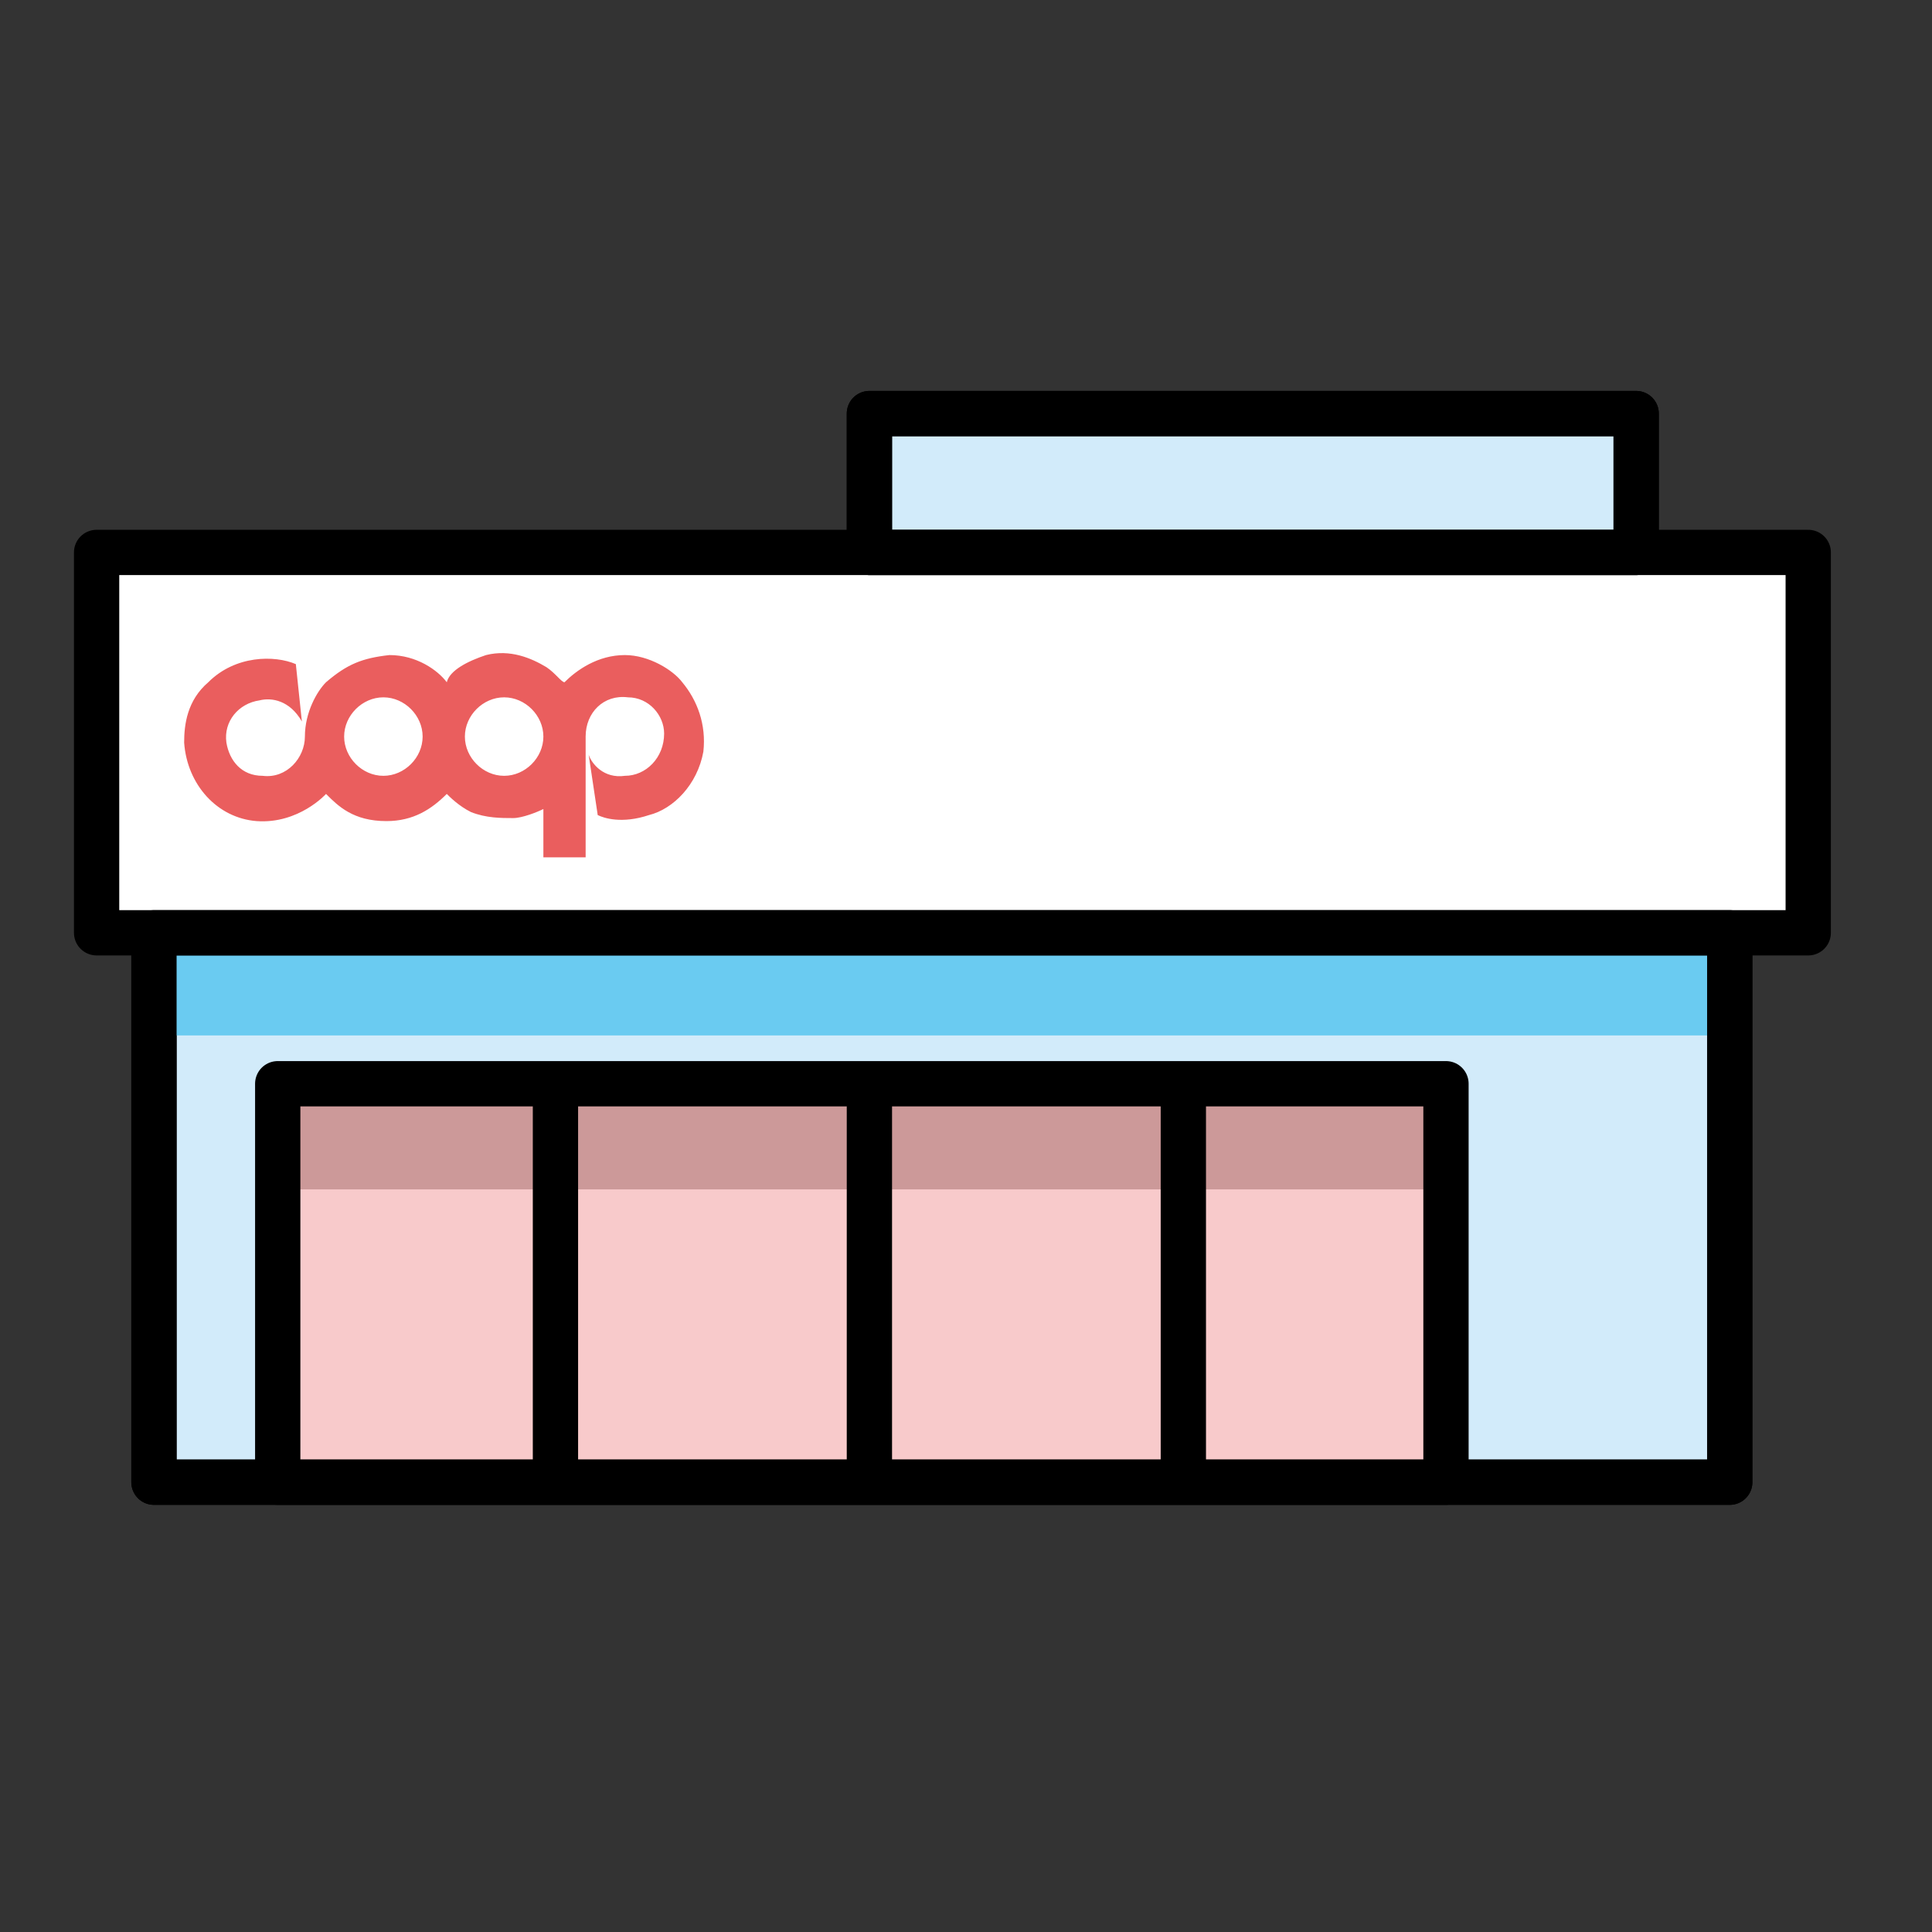
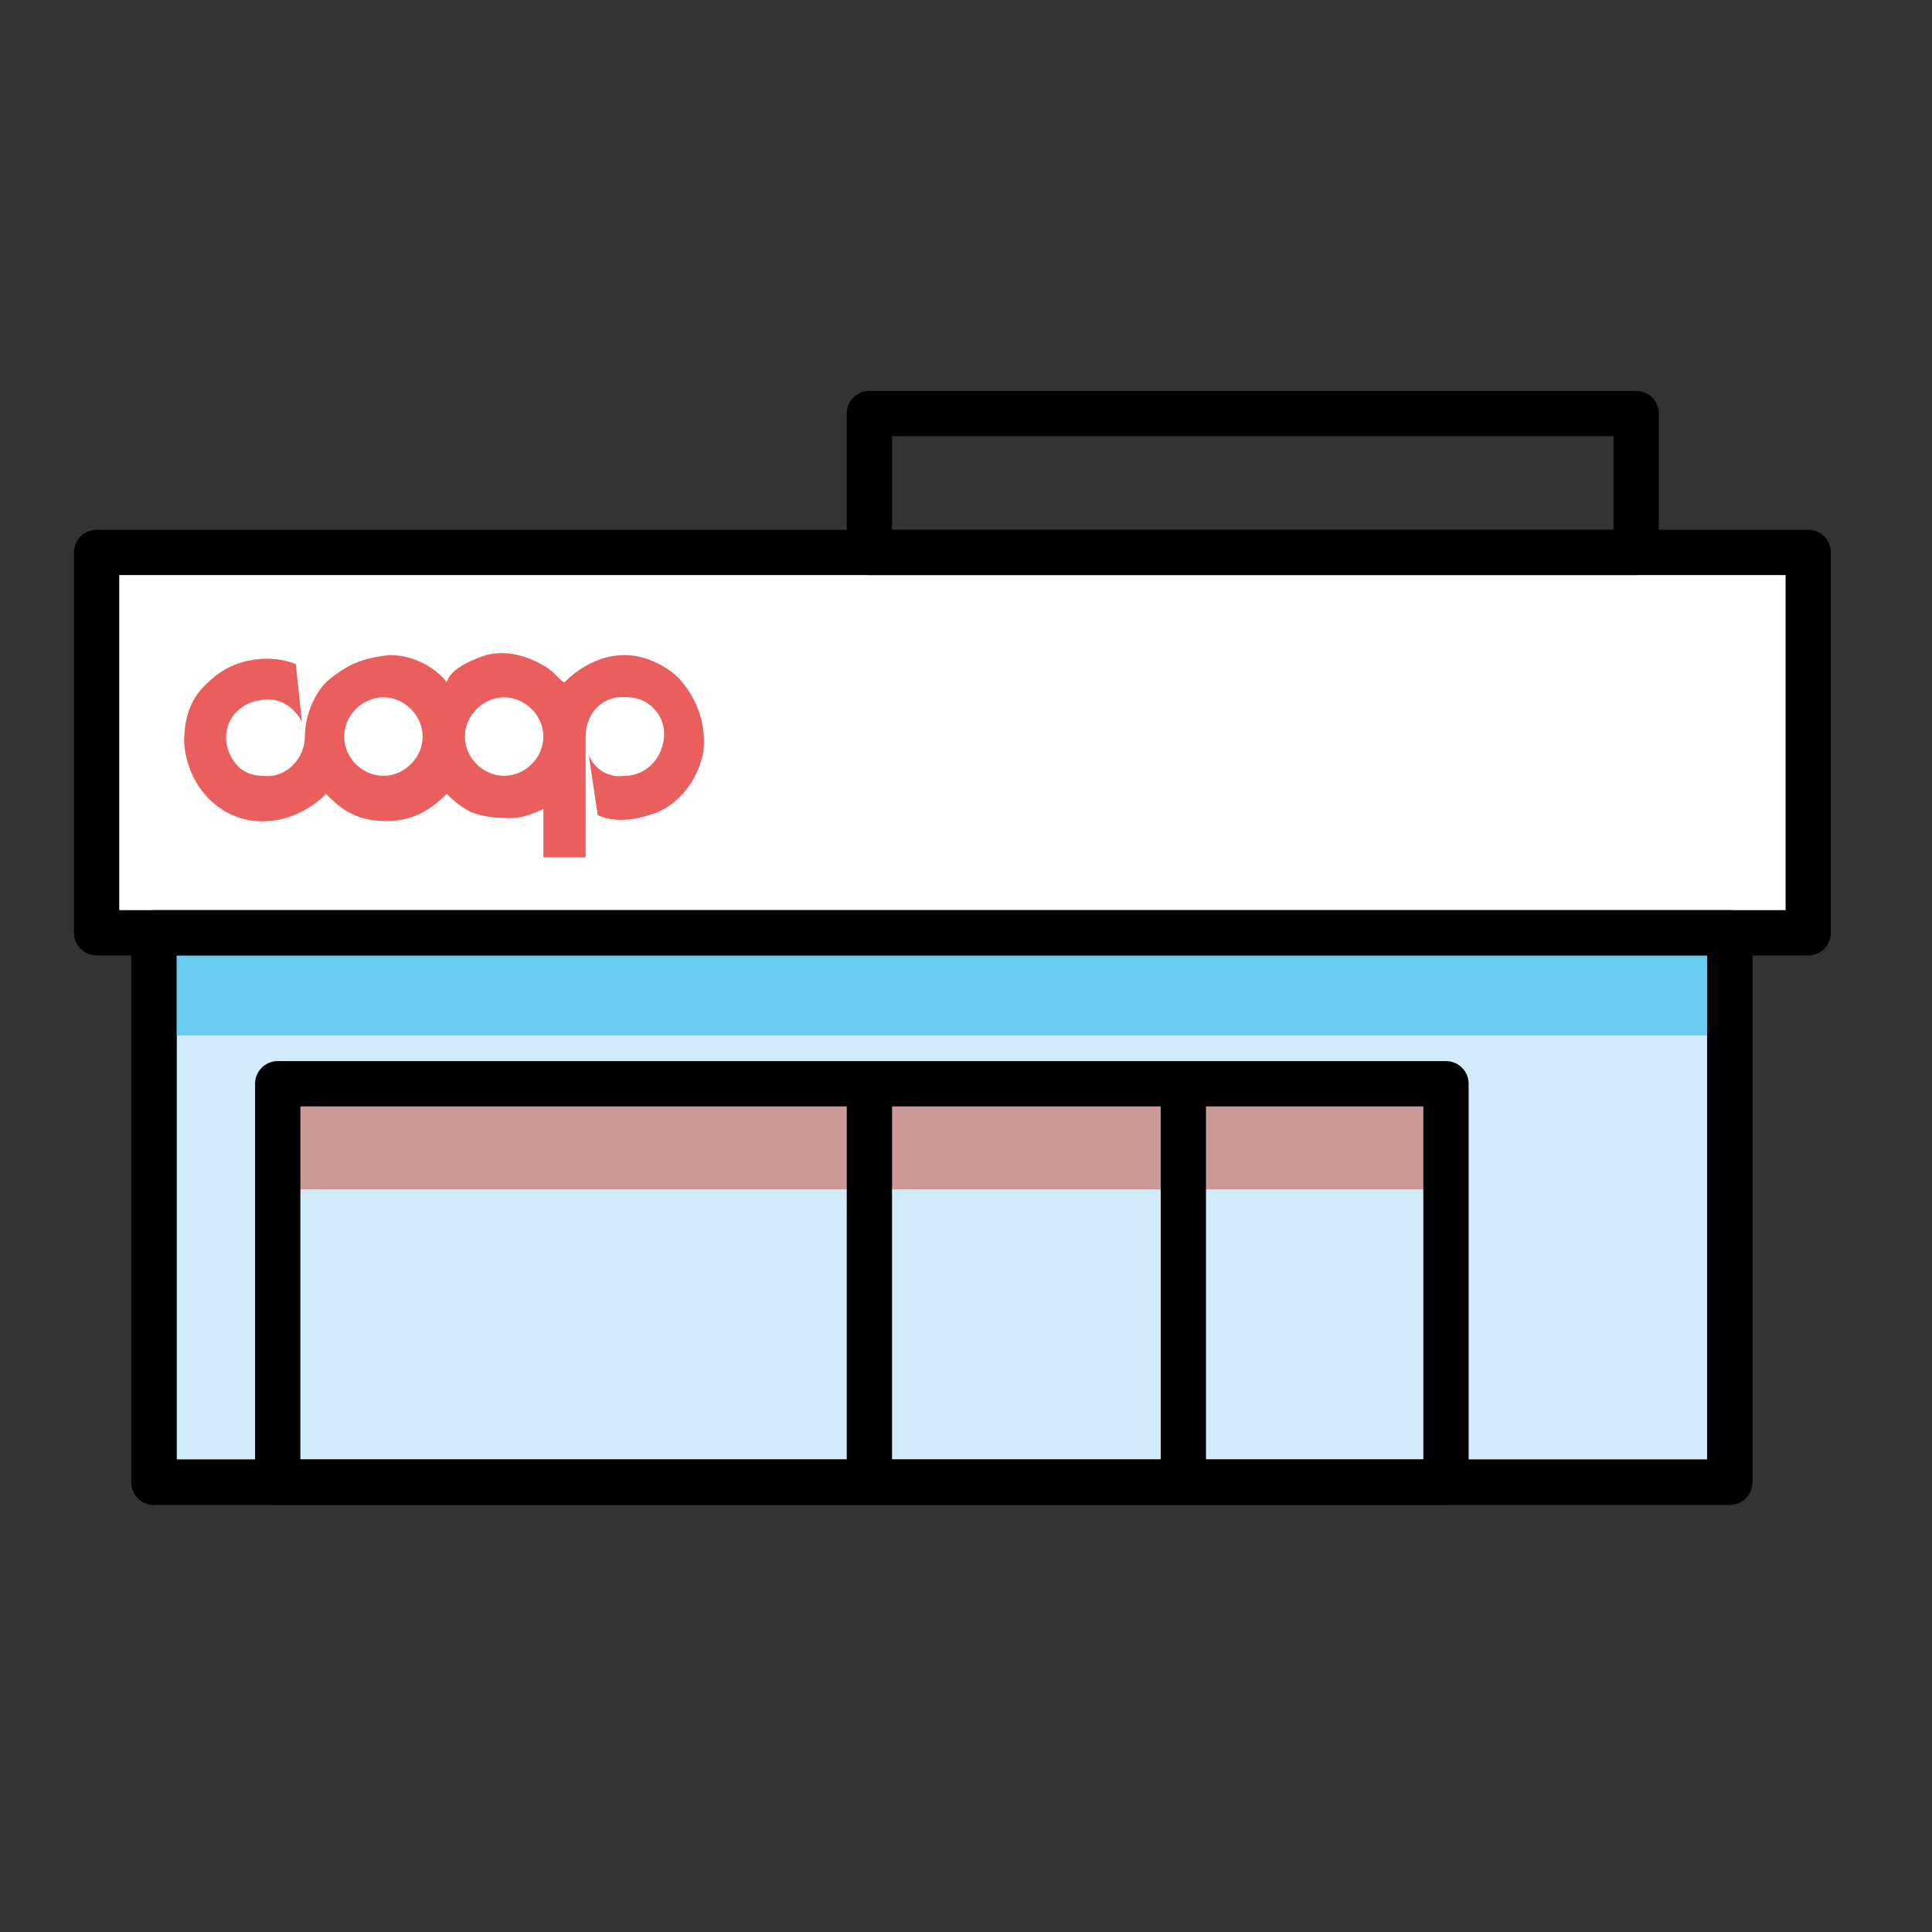
<svg xmlns="http://www.w3.org/2000/svg" width="64" height="64" viewBox="0 0 64 64" fill="none">
  <rect x="0" y="0" width="64" height="64" fill="#333333" stroke="none" />
  <path d="M57.3 30.9H5.1V49.1H57.3V30.9Z" fill="#D2EBFA" stroke="black" stroke-width="1.5" stroke-miterlimit="10" stroke-linecap="round" stroke-linejoin="round" />
-   <path d="M47.9 35.9H9.2V49.1H47.9V35.9Z" fill="#F8CACB" />
+   <path d="M47.9 35.9H9.2H47.9V35.9Z" fill="#F8CACB" />
  <path d="M47.9 35.9H9.2V39.4H47.9V35.9Z" fill="#CC9999" />
  <path d="M59.9 18.3H3.2V30.9H59.9V18.3Z" fill="white" />
  <path d="M57.3 30.9H5.1V34.3H57.3V30.9Z" fill="#6ACBF1" />
  <path fill-rule="evenodd" clip-rule="evenodd" d="M11.4 24.4C11.4 23.7 12 23.1 12.7 23.1C13.4 23.1 14 23.7 14 24.4C14 25.1 13.4 25.7 12.7 25.7C12 25.7 11.4 25.1 11.4 24.4ZM15.4 24.4C15.4 23.7 16 23.1 16.7 23.1C17.4 23.1 18 23.7 18 24.4C18 25.1 17.4 25.7 16.7 25.7C16 25.7 15.4 25.1 15.4 24.4ZM16.1 21.7C16.9 21.5 17.6 21.8 18.1 22.1C18.4 22.3 18.6 22.6 18.7 22.6C19.1 22.2 19.8 21.7 20.7 21.7C21.5 21.7 22.3 22.2 22.6 22.6C23.1 23.2 23.4 24 23.3 24.9C23.1 26 22.3 26.8 21.5 27C20.6 27.3 20 27.1 19.8 27L19.5 25C19.6 25.3 20 25.8 20.7 25.7C21.4 25.7 22 25.1 22 24.3C22 23.7 21.5 23.1 20.8 23.1C20 23 19.4 23.6 19.4 24.4V28.4H18V26.8C17.8 26.9 17.3 27.1 17 27.1C16.6 27.1 16.1 27.1 15.6 26.9C15.2 26.7 14.9 26.4 14.8 26.3C14.3 26.8 13.7 27.2 12.8 27.2C11.7 27.2 11.2 26.7 10.8 26.3C10.8 26.3 9.9 27.3 8.5 27.2C7.2 27.1 6.2 26 6.1 24.6C6.1 24 6.2 23.2 6.9 22.6C7.8 21.7 9.1 21.7 9.8 22L10 23.9C9.6 23.2 9 23.1 8.6 23.2C7.9 23.3 7.4 23.9 7.5 24.6C7.6 25.2 8 25.7 8.7 25.7C9.5 25.8 10.1 25.1 10.1 24.4C10.1 23.6 10.5 22.9 10.8 22.6C11.5 22 12 21.8 12.9 21.7C13.8 21.7 14.5 22.2 14.8 22.6C14.9 22.2 15.5 21.9 16.1 21.7Z" fill="#EA5E5E" />
  <path d="M59.9 18.3H3.2V30.9H59.9V18.3Z" stroke="black" stroke-width="1.5" stroke-miterlimit="10" stroke-linejoin="round" />
  <path d="M57.3 30.9H5.1V49.1H57.3V30.9Z" stroke="black" stroke-width="1.5" stroke-miterlimit="10" stroke-linejoin="round" />
  <path d="M47.9 35.9H9.2V49.1H47.9V35.9Z" stroke="black" stroke-width="1.5" stroke-miterlimit="10" stroke-linejoin="round" />
-   <path d="M18.4 35.9V49.4" stroke="black" stroke-width="1.5" stroke-miterlimit="10" stroke-linejoin="round" />
  <path d="M28.8 35.9V49.4" stroke="black" stroke-width="1.5" stroke-miterlimit="10" stroke-linejoin="round" />
  <path d="M39.2 35.9V49.4" stroke="black" stroke-width="1.5" stroke-miterlimit="10" stroke-linejoin="round" />
-   <path d="M54.2 13.7H28.8V18.3H54.2V13.7Z" fill="#D2EBFA" stroke="black" stroke-width="1.5" stroke-miterlimit="10" stroke-linecap="round" stroke-linejoin="round" />
  <path d="M54.2 13.7H28.8V18.3H54.2V13.7Z" stroke="black" stroke-width="1.5" stroke-miterlimit="10" stroke-linejoin="round" />
</svg>